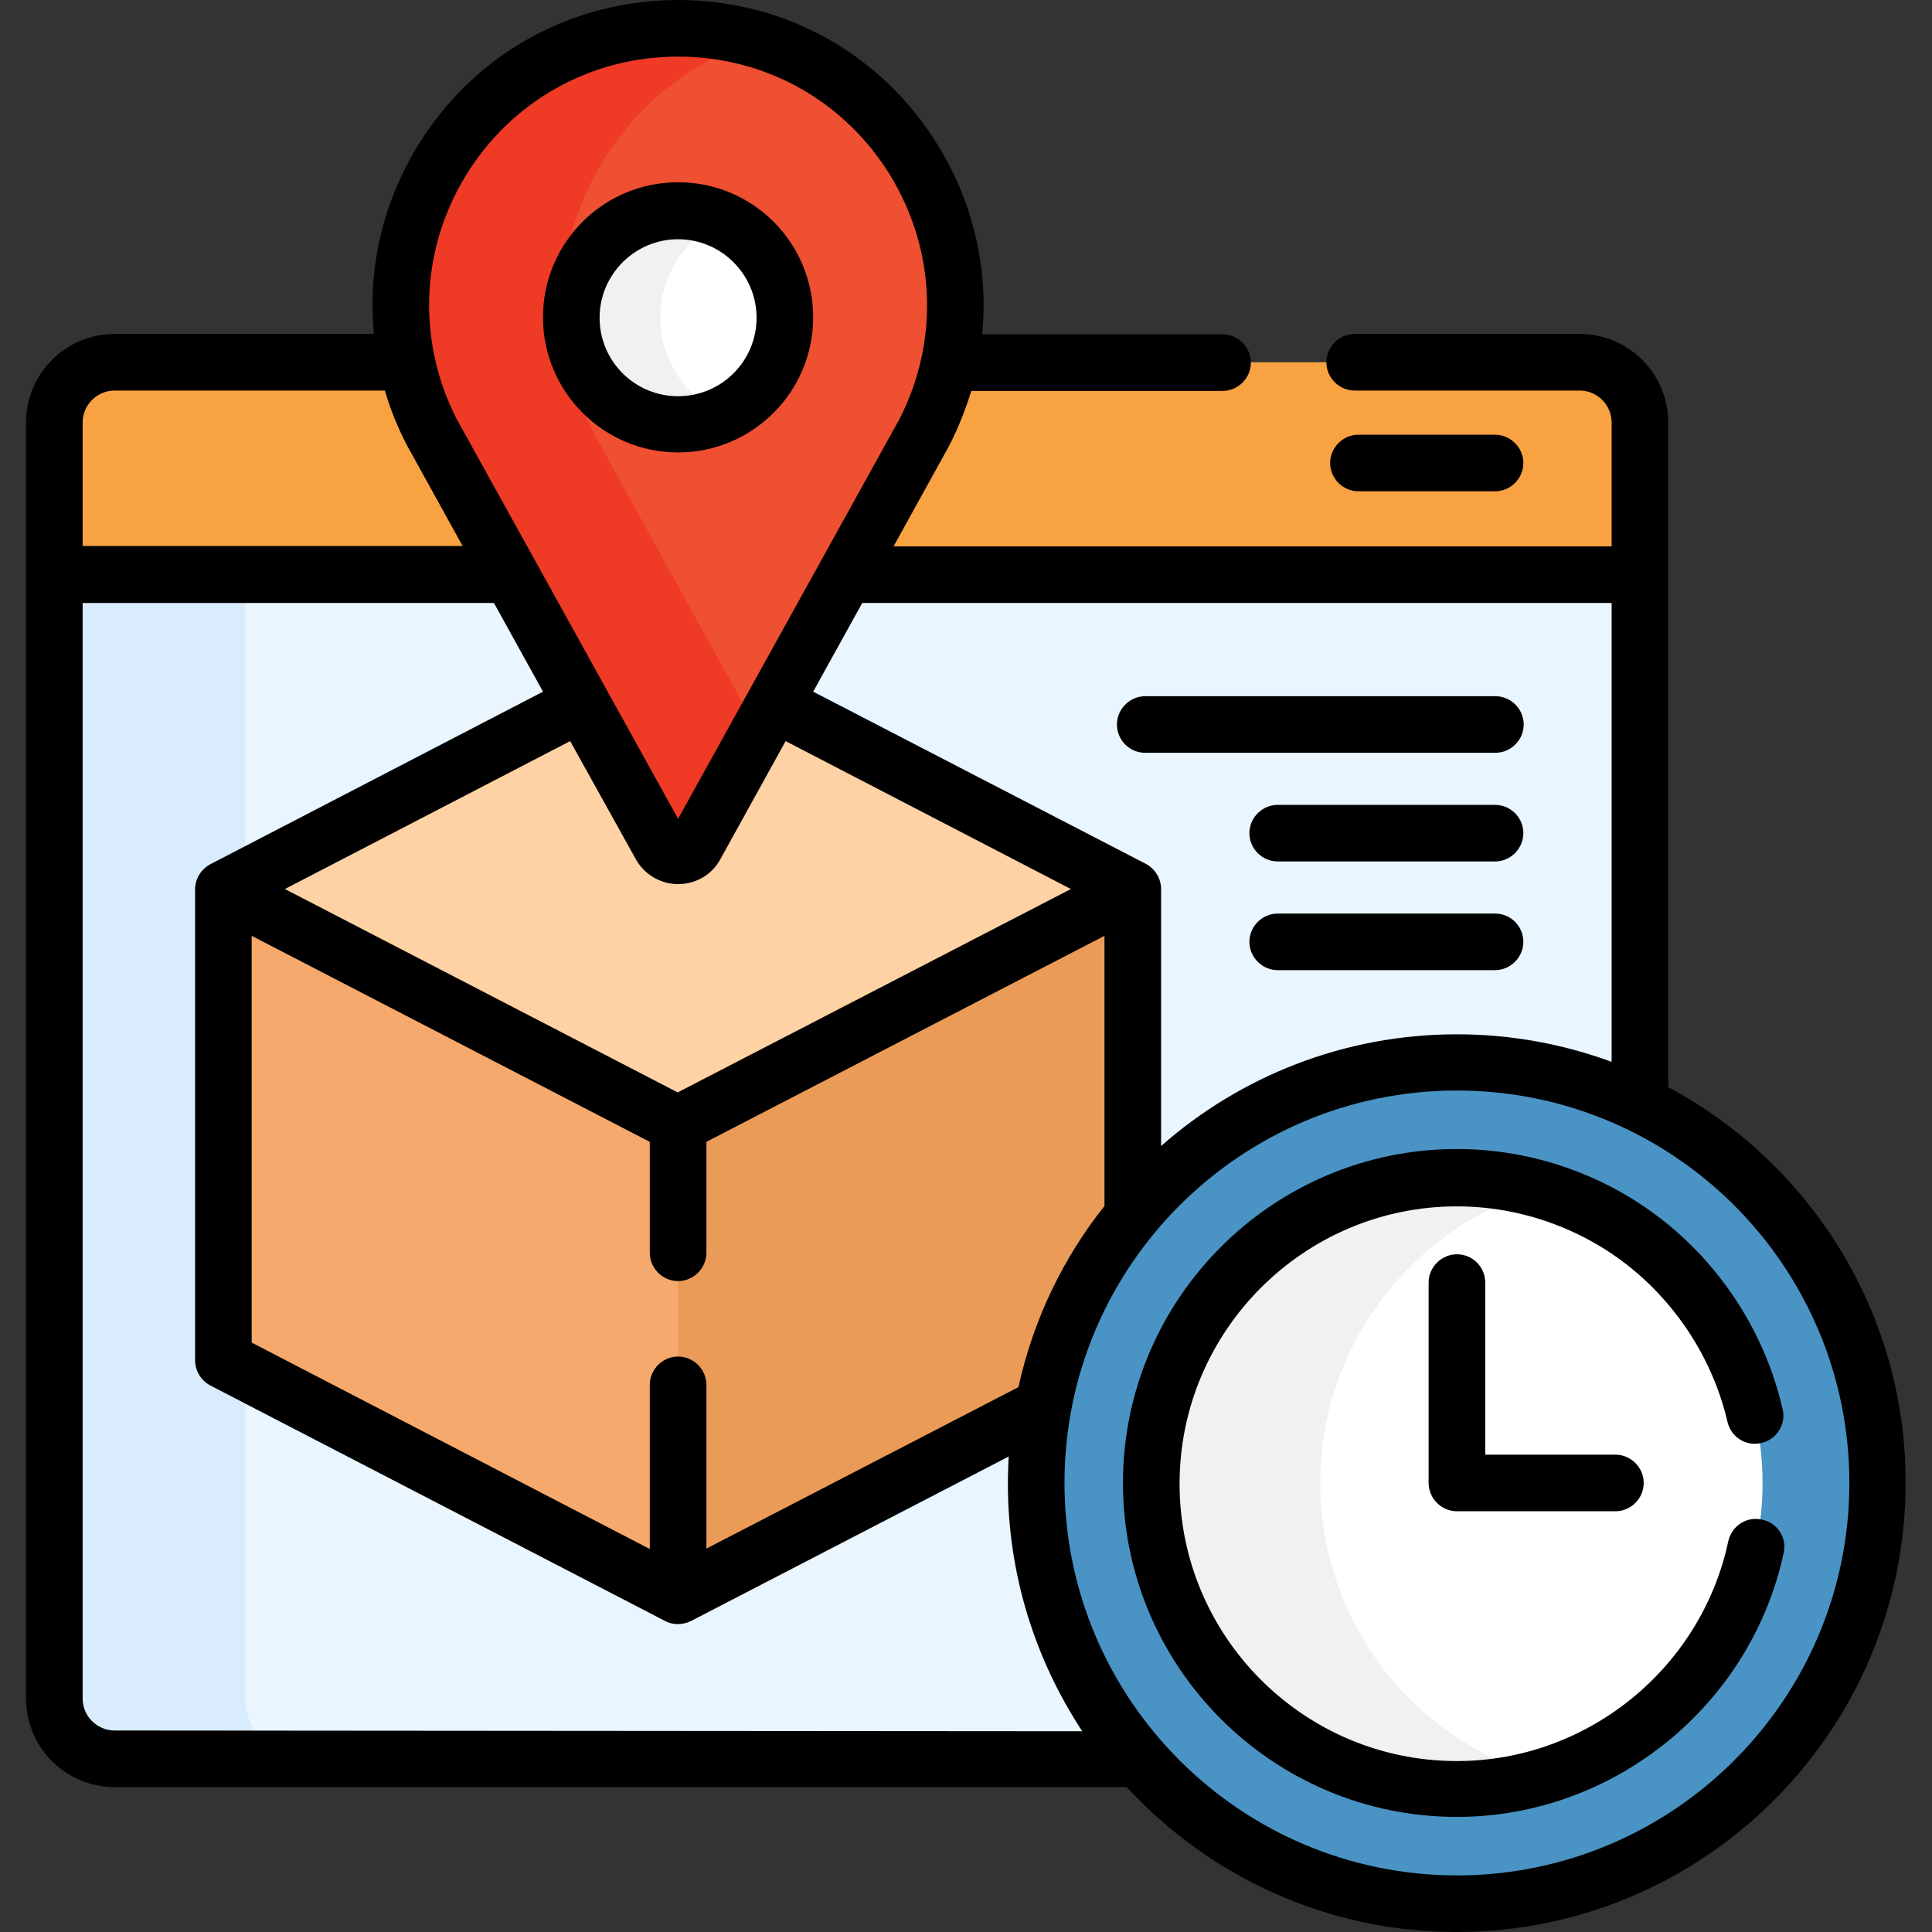
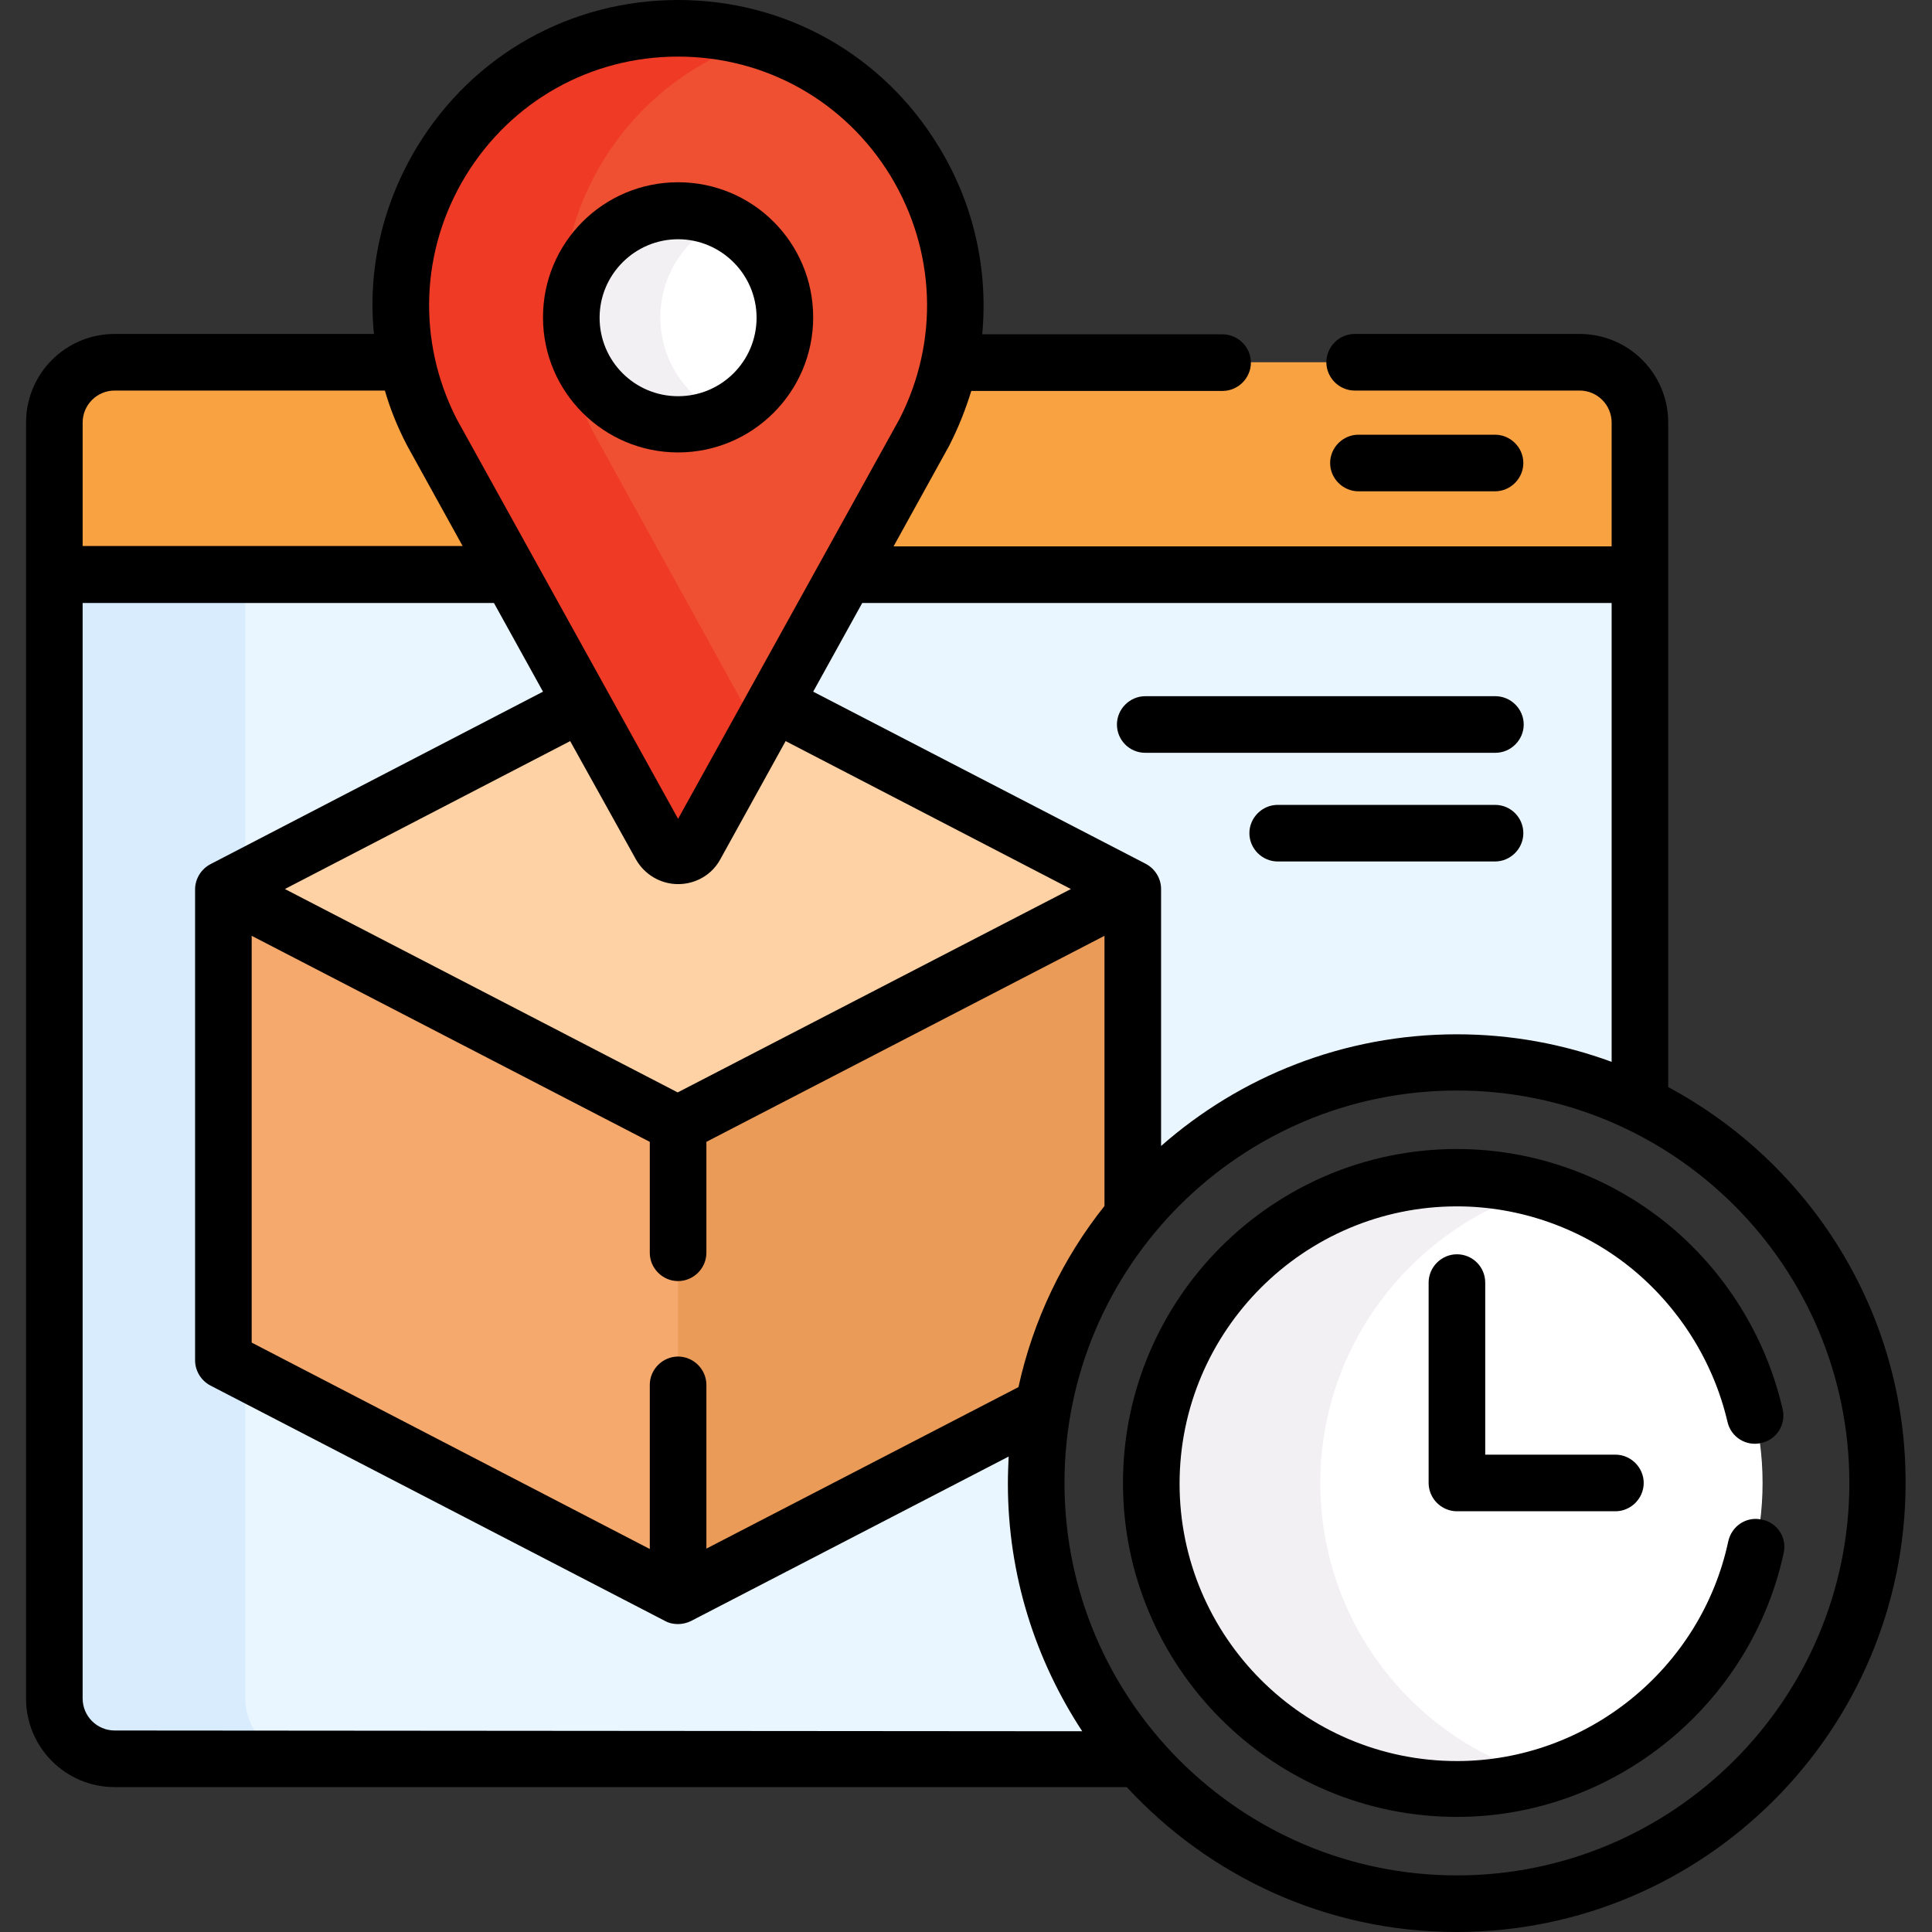
<svg xmlns="http://www.w3.org/2000/svg" version="1.1" id="Capa_1" x="0px" y="0px" viewBox="0 0 512 512" style="enable-background:new 0 0 512 512;" xml:space="preserve">
  <rect x="0" y="0" width="512" height="512" fill="#333333" stroke="none" />
  <style type="text/css">
	.st0{fill:#EAF6FF;}
	.st1{fill:#D8ECFE;}
	.st2{fill:#F9A242;}
	.st3{fill:#EA9B58;}
	.st4{fill:#F6A96C;}
	.st5{fill:#FED2A4;}
	.st6{fill:#EF5031;}
	.st7{fill:#EF3A26;}
	.st8{fill:#FFFFFF;}
	.st9{fill:#F3F0F3;}
	.st10{fill:#4A93C5;}
</style>
  <g>
    <path class="st0" d="M224.1,152.3l-39.7,71.8c-2,3.7-7.3,3.7-9.3,0l-39.7-71.8H14.4v297.8c0,8.8,7.2,16,16,16h271.5   c-17-19.6-27.3-45.1-27.3-73.1c0-61.6,49.9-111.5,111.5-111.5c17.4,0,33.9,4,48.5,11.1V152.3L224.1,152.3z" />
    <g>
      <path class="st1" d="M65,450.1V152.3H14.4v297.8c0,8.8,7.2,16,16,16H81C72.2,466.1,65,458.9,65,450.1z" />
    </g>
    <g>
      <path class="st2" d="M114.4,114.5c-3.1-6.1-5.3-12.3-6.6-18.5H30.4c-8.8,0-16,7.2-16,16v40.3h120.9L114.4,114.5z" />
      <path class="st2" d="M418.6,96h-167c-1.3,6.2-3.5,12.4-6.6,18.5l-20.9,37.8h210.6V112C434.6,103.2,427.5,96,418.6,96L418.6,96z" />
    </g>
    <g>
      <path class="st2" d="M81,96H30.4c-8.8,0-16,7.2-16,16v40.3H65V112C65,103.2,72.2,96,81,96z" />
    </g>
    <g>
      <path class="st3" d="M205.2,186.4l-20.8,37.7c-2,3.7-7.3,3.7-9.3,0l-20.8-37.7l-95,49.2v124.8l120.5,62.4l96.8-50.1    c3.5-19,11.8-36.3,23.7-50.6v-86.4L205.2,186.4z" />
      <path class="st4" d="M59.2,235.6v124.8l120.5,62.4V298L59.2,235.6z" />
      <path class="st5" d="M205.2,186.4l-20.8,37.7c-2,3.7-7.3,3.7-9.3,0l-20.8-37.7l-95,49.2L179.7,298l120.5-62.4L205.2,186.4z" />
    </g>
    <g>
      <g>
        <path class="st6" d="M175,224.1c2,3.7,7.3,3.7,9.3,0L245,114.5c25.2-48.9-10.3-107-65.3-107s-90.4,58.2-65.3,107L175,224.1z" />
      </g>
      <g>
        <path class="st7" d="M157.2,114.5c-21.7-42.2,1.7-91.2,43.9-103.9c-6.7-2-13.9-3.1-21.4-3.1c-55,0-90.4,58.2-65.3,107L175,224.1     c2,3.7,7.3,3.7,9.3,0l16.7-30.2L157.2,114.5z" />
      </g>
      <g>
        <circle class="st8" cx="179.7" cy="84.1" r="28.3" />
      </g>
      <g>
        <path class="st9" d="M175,84.1c0-11.4,6.8-21.2,16.5-25.7c-3.6-1.6-7.6-2.6-11.8-2.6c-15.6,0-28.3,12.7-28.3,28.3     s12.7,28.3,28.3,28.3c4.2,0,8.2-0.9,11.8-2.6C181.8,105.3,175,95.5,175,84.1z" />
      </g>
    </g>
    <g>
      <g>
-         <circle class="st10" cx="386.1" cy="393" r="111.5" />
-       </g>
+         </g>
      <g>
        <circle class="st8" cx="386.1" cy="393" r="81" />
      </g>
      <g>
        <path class="st9" d="M349.9,393c0-36.9,24.8-68.1,58.6-77.9c-7.1-2.1-14.6-3.2-22.4-3.2c-44.7,0-81,36.4-81,81s36.4,81,81,81     c7.8,0,15.3-1.1,22.4-3.2C374.7,461.2,349.9,430,349.9,393z" />
      </g>
    </g>
    <g>
      <path d="M179.7,119.9c19.7,0,35.8-16,35.8-35.8s-16-35.8-35.8-35.8s-35.8,16-35.8,35.8S160,119.9,179.7,119.9z M179.7,63.4    c11.4,0,20.8,9.3,20.8,20.8s-9.3,20.8-20.8,20.8s-20.8-9.3-20.8-20.8S168.3,63.4,179.7,63.4z" />
      <path d="M442.1,288.1V112c0-13-10.5-23.5-23.5-23.5H359c-4.1,0-7.5,3.4-7.5,7.5s3.4,7.5,7.5,7.5h59.6c4.7,0,8.5,3.8,8.5,8.5v32.8    H236.8l14.7-26.6c0-0.1,0.1-0.1,0.1-0.2c2.4-4.7,4.3-9.5,5.8-14.4H324c4.1,0,7.5-3.4,7.5-7.5s-3.4-7.5-7.5-7.5h-63.7    c1.6-17.1-2.2-34.5-11.5-49.7C234,14.5,208.2,0,179.7,0s-54.3,14.5-69.1,38.8c-9.3,15.3-13.2,32.7-11.5,49.7H30.4    c-13,0-23.5,10.5-23.5,23.5v338.1c0,13,10.5,23.5,23.5,23.5h268.2c21.8,23.6,52.9,38.4,87.4,38.4c65.6,0,119-53.4,119-119    C505.1,347.7,479.6,308.2,442.1,288.1L442.1,288.1z M427.1,159.8v121.6c-12.8-4.7-26.6-7.3-41-7.3c-30,0-57.5,11.2-78.4,29.6    v-68.1c0-2.8-1.6-5.4-4.1-6.7l-88.1-45.6l13-23.5L427.1,159.8z M269.9,367.6l-82.7,42.8V367c0-4.1-3.4-7.5-7.5-7.5    s-7.5,3.4-7.5,7.5v43.5L66.7,355.8V248l105.5,54.6V332c0,4.1,3.4,7.5,7.5,7.5s7.5-3.4,7.5-7.5v-29.4L292.7,248v71.6    C281.7,333.4,273.8,349.8,269.9,367.6z M168.5,227.7c2.3,4.1,6.6,6.6,11.2,6.6h0c4.7,0,9-2.5,11.2-6.6l17.3-31.3l75.6,39.2    l-104.2,53.9L75.5,235.6l75.6-39.2L168.5,227.7z M123.4,46.6C135.5,26.8,156.5,15,179.7,15s44.2,11.8,56.3,31.6    c12,19.8,12.9,43.8,2.4,64.4l-58.7,106l-58.7-106C110.5,90.4,111.4,66.3,123.4,46.6z M21.9,112c0-4.7,3.8-8.5,8.5-8.5H102    c1.4,4.9,3.4,9.8,5.8,14.4c0,0.1,0.1,0.1,0.1,0.2l14.7,26.6H21.9V112z M30.4,458.6c-4.7,0-8.5-3.8-8.5-8.5V159.8h109l13,23.5    L55.8,229c-2.5,1.3-4.1,3.9-4.1,6.7v124.8c0,2.8,1.6,5.4,4.1,6.7l120.5,62.4c1.1,0.6,2.3,0.8,3.4,0.8s2.4-0.3,3.4-0.8l84.2-43.6    c-0.1,2.4-0.2,4.8-0.2,7.2c0,24.2,7.3,46.7,19.7,65.6L30.4,458.6L30.4,458.6z M386.1,497c-57.3,0-104-46.6-104-104    s46.6-104,104-104s104,46.6,104,104S443.4,497,386.1,497z" />
      <path d="M466.9,402.7c-4.1-0.9-8,1.7-8.9,5.8c-7.2,33.7-37.4,58.2-71.9,58.2c-40.6,0-73.5-33-73.5-73.5s33-73.5,73.5-73.5    c16.7,0,33.1,5.8,46.1,16.3c12.8,10.4,21.9,24.9,25.6,40.8c0.9,4,4.9,6.6,9,5.6c4-0.9,6.6-4.9,5.6-9    c-4.4-19.2-15.3-36.7-30.7-49.2c-15.7-12.7-35.4-19.7-55.6-19.7c-48.8,0-88.5,39.7-88.5,88.5c0,48.8,39.7,88.5,88.5,88.5    c41.5,0,77.9-29.5,86.6-70C473.6,407.5,471,403.5,466.9,402.7L466.9,402.7z" />
      <path d="M386.1,332.4c-4.1,0-7.5,3.4-7.5,7.5V393c0,4.1,3.4,7.5,7.5,7.5h42c4.1,0,7.5-3.4,7.5-7.5s-3.4-7.5-7.5-7.5h-34.5v-45.6    C393.6,335.8,390.3,332.4,386.1,332.4z" />
      <path d="M303.5,199.5h92.8c4.1,0,7.5-3.4,7.5-7.5s-3.4-7.5-7.5-7.5h-92.8c-4.1,0-7.5,3.4-7.5,7.5S299.3,199.5,303.5,199.5z" />
      <path d="M396.2,213.3h-57.6c-4.1,0-7.5,3.4-7.5,7.5s3.4,7.5,7.5,7.5h57.6c4.1,0,7.5-3.4,7.5-7.5S400.4,213.3,396.2,213.3z" />
-       <path d="M396.2,242.1h-57.6c-4.1,0-7.5,3.4-7.5,7.5s3.4,7.5,7.5,7.5h57.6c4.1,0,7.5-3.4,7.5-7.5S400.4,242.1,396.2,242.1    L396.2,242.1z" />
      <path d="M396.2,130.2c4.1,0,7.5-3.4,7.5-7.5s-3.4-7.5-7.5-7.5H360c-4.1,0-7.5,3.4-7.5,7.5s3.4,7.5,7.5,7.5H396.2z" />
    </g>
  </g>
</svg>